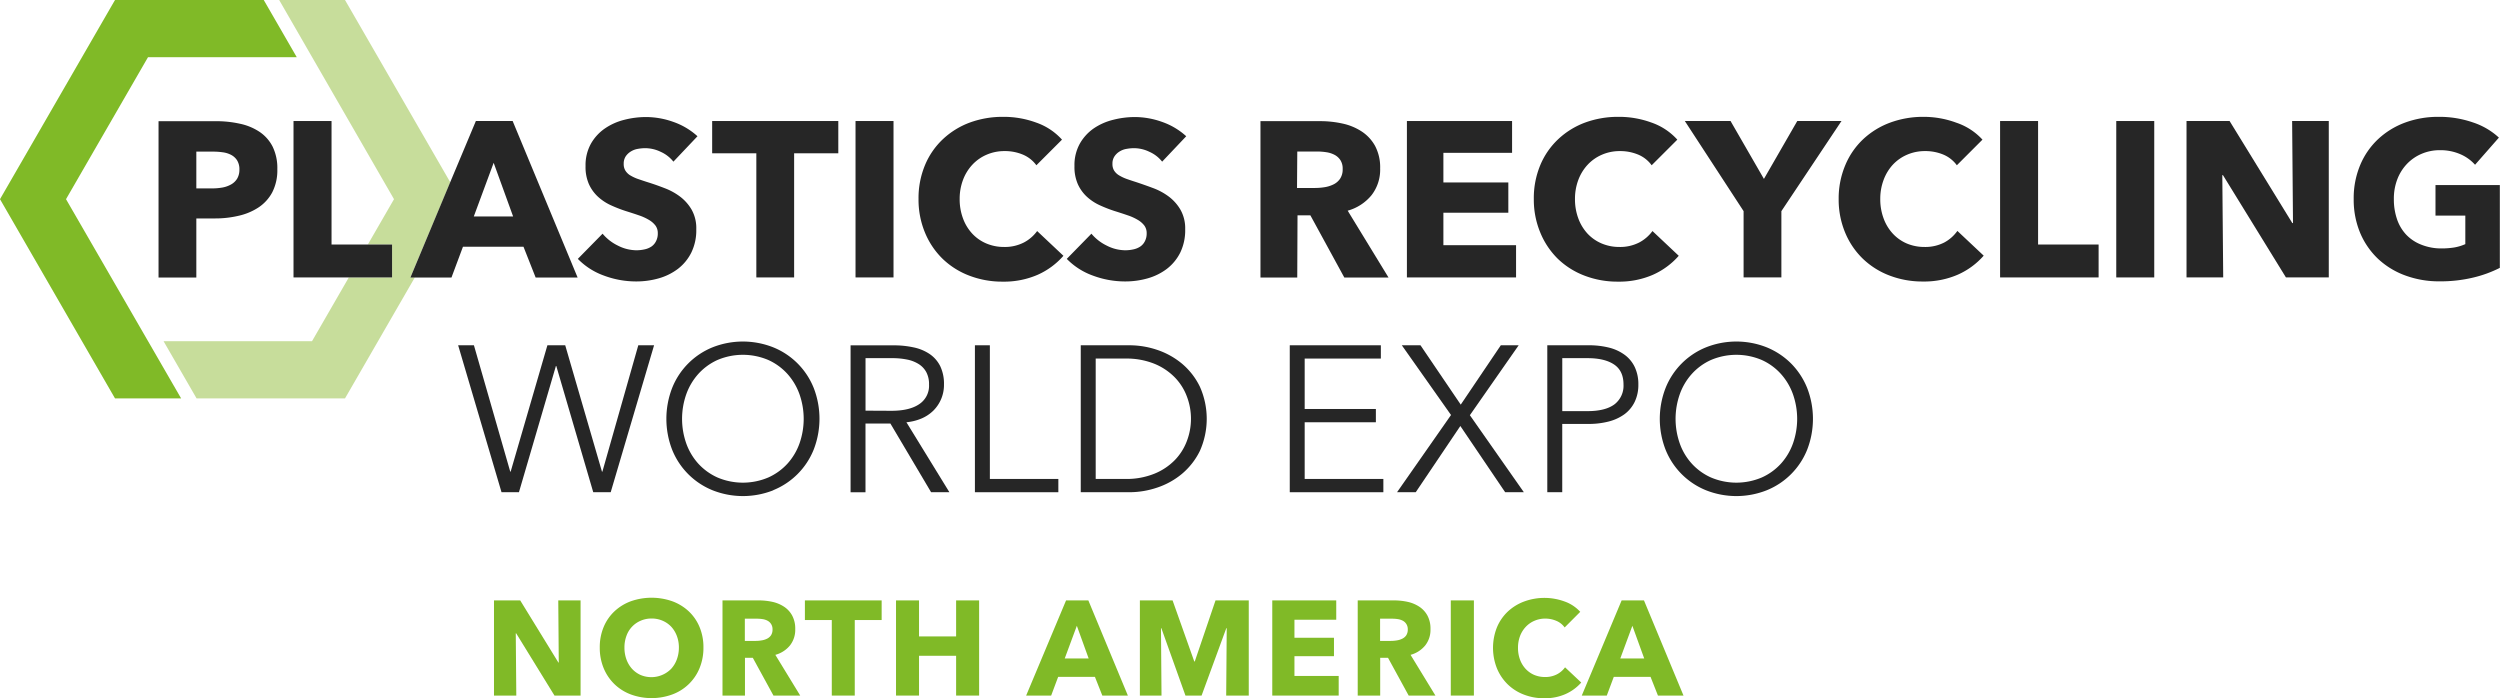
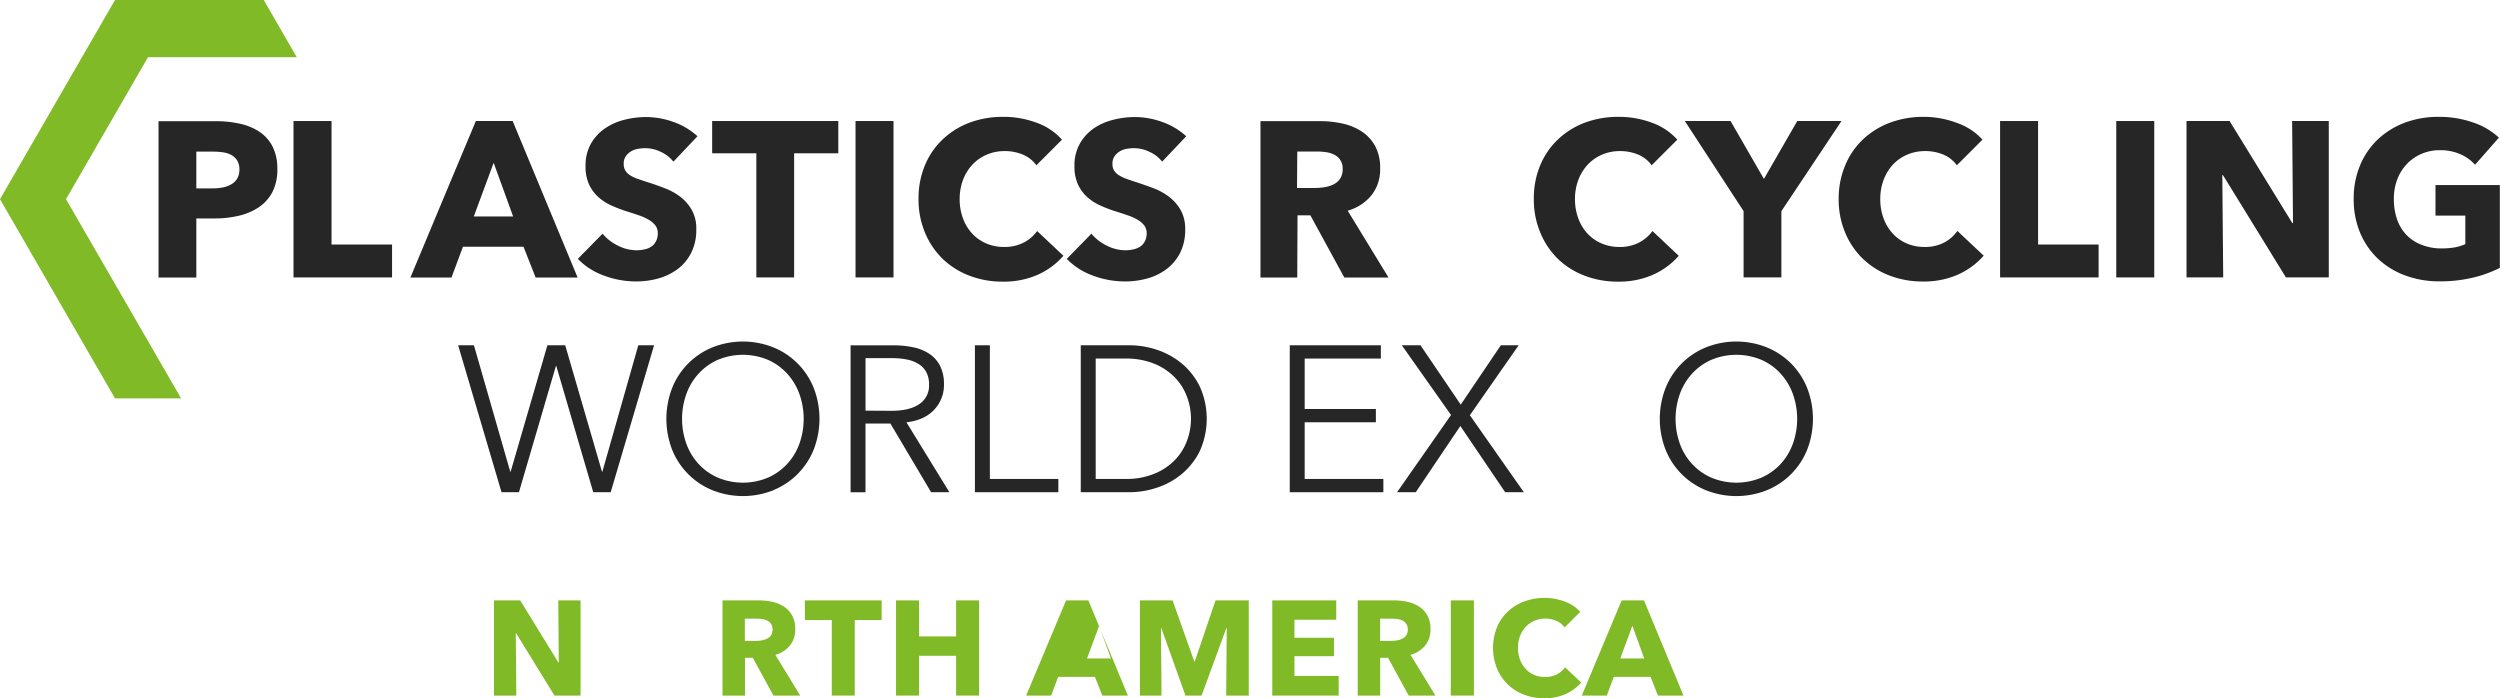
<svg xmlns="http://www.w3.org/2000/svg" viewBox="0 0 747.58 208.76">
  <defs>
    <style>.cls-1{fill:none;}.cls-2{fill:#c7dd9b;}.cls-3{fill:#80ba27;}.cls-4{fill:#262626;}</style>
  </defs>
  <title>Asset 1</title>
  <g id="Layer_2">
    <g id="Layer_1-2">
      <polygon class="cls-1" points="484.52 196.9 491.67 196.9 488.13 187.13 484.52 196.9" />
      <path class="cls-1" d="M69.14,46.3a7.42,7.42,0,0,0-2.54-.79,20.16,20.16,0,0,0-2.94-.2H58.71v11h4.75a17.55,17.55,0,0,0,3-.26,8.25,8.25,0,0,0,2.61-.93,4.94,4.94,0,0,0,1.82-1.75,5.22,5.22,0,0,0,.66-2.74A5.06,5.06,0,0,0,70.93,48,4.67,4.67,0,0,0,69.14,46.3Z" />
      <path class="cls-1" d="M482.64,109q-2.82-1.89-7.91-1.89h-7.57V123h7.57q5.28,0,8-2a7,7,0,0,0,2.73-6Q485.47,110.89,482.64,109Z" />
      <path class="cls-1" d="M229.49,185.67a4.65,4.65,0,0,0-1.49-.47,11.29,11.29,0,0,0-1.6-.12h-3.67v6.64H226a10.37,10.37,0,0,0,1.73-.15,5.48,5.48,0,0,0,1.62-.5,2.92,2.92,0,0,0,1.66-2.81,2.88,2.88,0,0,0-.43-1.63A2.81,2.81,0,0,0,229.49,185.67Z" />
-       <path class="cls-1" d="M277.81,115a7.56,7.56,0,0,0-.8-3.66,6.51,6.51,0,0,0-2.24-2.42,10.2,10.2,0,0,0-3.47-1.37,21.92,21.92,0,0,0-4.53-.43h-7.95v15.7h7.76q5.4,0,8.32-2A6.58,6.58,0,0,0,277.81,115Z" />
      <path class="cls-1" d="M419.45,185.67a4.65,4.65,0,0,0-1.49-.47,11.29,11.29,0,0,0-1.6-.12h-3.67v6.64H416a10.58,10.58,0,0,0,1.74-.15,5.42,5.42,0,0,0,1.61-.5,3.06,3.06,0,0,0,1.19-1,3.11,3.11,0,0,0,.47-1.77,2.88,2.88,0,0,0-.43-1.63A2.81,2.81,0,0,0,419.45,185.67Z" />
      <polygon class="cls-1" points="147.62 48.68 141.68 64.73 153.44 64.73 147.62 48.68" />
      <path class="cls-1" d="M354.92,131.86a18.68,18.68,0,0,0,0-13.28,16.37,16.37,0,0,0-3.63-5.74,18.06,18.06,0,0,0-6.11-4.07,22.32,22.32,0,0,0-8.66-1.55h-8.87v36h8.87a22.13,22.13,0,0,0,8.66-1.56,17.9,17.9,0,0,0,6.11-4.06A16.46,16.46,0,0,0,354.92,131.86Z" />
      <path class="cls-1" d="M396.12,56a9.23,9.23,0,0,0,2.65-.83,5.07,5.07,0,0,0,2-1.72,5,5,0,0,0,.76-2.9,4.64,4.64,0,0,0-.7-2.68A4.7,4.7,0,0,0,399,46.27a7.63,7.63,0,0,0-2.45-.76,17.28,17.28,0,0,0-2.63-.2h-6v10.9h5.38A18.88,18.88,0,0,0,396.12,56Z" />
      <polygon class="cls-1" points="318.39 196.9 325.55 196.9 322.01 187.13 318.39 196.9" />
      <path class="cls-1" d="M532.57,111.84a17.21,17.21,0,0,0-5.74-4.19,19.41,19.41,0,0,0-15.2,0,17.21,17.21,0,0,0-5.74,4.19,18,18,0,0,0-3.6,6.1,22.17,22.17,0,0,0,0,14.62,17.66,17.66,0,0,0,3.6,6.07,17.25,17.25,0,0,0,5.74,4.15,19.41,19.41,0,0,0,15.2,0,17.25,17.25,0,0,0,5.74-4.15,18,18,0,0,0,3.6-6.07,22.17,22.17,0,0,0,0-14.62A18.31,18.31,0,0,0,532.57,111.84Z" />
      <path class="cls-1" d="M229.75,142.78a17.35,17.35,0,0,0,5.74-4.15,18,18,0,0,0,3.6-6.07,22.17,22.17,0,0,0,0-14.62,18.31,18.31,0,0,0-3.6-6.1,17.32,17.32,0,0,0-5.74-4.19,19.43,19.43,0,0,0-15.21,0,17.42,17.42,0,0,0-5.74,4.19,18.31,18.31,0,0,0-3.6,6.1,22.17,22.17,0,0,0,0,14.62,18,18,0,0,0,3.6,6.07,17.46,17.46,0,0,0,5.74,4.15,19.43,19.43,0,0,0,15.21,0Z" />
      <path class="cls-1" d="M200.72,187.43a7.74,7.74,0,0,0-2.57-1.8,8,8,0,0,0-3.32-.67,8,8,0,0,0-5.87,2.47,8,8,0,0,0-1.67,2.76,10,10,0,0,0-.58,3.46,10.17,10.17,0,0,0,.6,3.55A8.58,8.58,0,0,0,189,200a7.84,7.84,0,0,0,2.55,1.83A8.06,8.06,0,0,0,200.7,200a8.45,8.45,0,0,0,1.69-2.8,10.17,10.17,0,0,0,.6-3.55,9.79,9.79,0,0,0-.6-3.46A8.49,8.49,0,0,0,200.72,187.43Z" />
-       <polygon class="cls-2" points="134.65 54.52 103.17 0 83.48 0 117.82 59.56 109.99 73.12 117.24 73.12 117.24 82.96 104.31 82.96 93.3 102.03 48.91 102.03 58.78 119.13 103.17 119.13 124.05 82.96 122.72 82.96 134.65 54.52" />
      <polygon class="cls-3" points="44.26 17.1 88.74 17.1 78.87 0 34.39 0 0 59.56 34.39 119.13 54.16 119.13 19.74 59.56 44.26 17.1" />
      <path class="cls-4" d="M77.57,39.4A16.82,16.82,0,0,0,71.75,37a32.55,32.55,0,0,0-7.16-.76H47.41V83h11.3V65.32h5.61a30.35,30.35,0,0,0,7-.79,18,18,0,0,0,6-2.51,12.49,12.49,0,0,0,4.1-4.52,14.44,14.44,0,0,0,1.51-6.91,14.58,14.58,0,0,0-1.42-6.77A11.72,11.72,0,0,0,77.57,39.4Zm-6.64,14a4.94,4.94,0,0,1-1.82,1.75,8.25,8.25,0,0,1-2.61.93,17.55,17.55,0,0,1-3,.26H58.71v-11h4.95a20.16,20.16,0,0,1,2.94.2,7.42,7.42,0,0,1,2.54.79A4.67,4.67,0,0,1,70.93,48a5.06,5.06,0,0,1,.66,2.71A5.22,5.22,0,0,1,70.93,53.4Z" />
      <polygon class="cls-4" points="117.24 73.12 109.99 73.12 99.14 73.12 99.14 36.19 87.77 36.19 87.77 82.96 104.31 82.96 117.24 82.96 117.24 73.12" />
      <path class="cls-4" d="M138.44,73.78h18.1L160.18,83h12.55L153.3,36.19h-11l-7.69,18.34L122.72,83H135Zm9.18-25.1,5.82,16.05H141.68Z" />
      <path class="cls-4" d="M194.82,73.71a5.82,5.82,0,0,1-2.08.86,11,11,0,0,1-2.44.27,12.35,12.35,0,0,1-5.58-1.42,13.7,13.7,0,0,1-4.53-3.54l-7.4,7.53a20.59,20.59,0,0,0,7.8,5,27.44,27.44,0,0,0,9.71,1.75,24.41,24.41,0,0,0,6.67-.92,17.38,17.38,0,0,0,5.75-2.84,14,14,0,0,0,4-4.86,15.15,15.15,0,0,0,1.49-7,11.25,11.25,0,0,0-1.39-5.84,13.26,13.26,0,0,0-3.5-3.94,18.75,18.75,0,0,0-4.69-2.54q-2.58-1-5-1.75c-1.1-.35-2.09-.69-3-1a13,13,0,0,1-2.27-1.09A4.45,4.45,0,0,1,187,51a3.68,3.68,0,0,1-.49-2,3.91,3.91,0,0,1,.62-2.28,5,5,0,0,1,1.56-1.45,5.69,5.69,0,0,1,2.08-.76,12.7,12.7,0,0,1,2.28-.2,10.64,10.64,0,0,1,4.52,1.09,10.1,10.1,0,0,1,3.8,2.94l7.2-7.6a20.91,20.91,0,0,0-7.23-4.29A24.3,24.3,0,0,0,193.21,35a26.29,26.29,0,0,0-6.54.83,17.89,17.89,0,0,0-5.82,2.61A13.79,13.79,0,0,0,176.69,43a13.2,13.2,0,0,0-1.59,6.67,12.63,12.63,0,0,0,1,5.38,11.66,11.66,0,0,0,2.71,3.77,14.77,14.77,0,0,0,3.83,2.54,40.35,40.35,0,0,0,4.39,1.72c1.54.48,2.92.93,4.13,1.35a15.23,15.23,0,0,1,3,1.39,6.63,6.63,0,0,1,1.88,1.68,3.79,3.79,0,0,1,.66,2.25,4.89,4.89,0,0,1-.53,2.38A4.17,4.17,0,0,1,194.82,73.71Z" />
      <polygon class="cls-4" points="226.17 82.96 237.47 82.96 237.47 45.84 250.68 45.84 250.68 36.19 212.96 36.19 212.96 45.84 226.17 45.84 226.17 82.96" />
      <rect class="cls-4" x="255.83" y="36.19" width="11.36" height="46.77" />
      <path class="cls-4" d="M281.86,77.38a23.46,23.46,0,0,0,8,5.05,27.36,27.36,0,0,0,10,1.79,25.16,25.16,0,0,0,10.5-2.08A22.26,22.26,0,0,0,318,76.49l-7.86-7.4a11.51,11.51,0,0,1-4,3.44,12.44,12.44,0,0,1-5.88,1.32,13.41,13.41,0,0,1-5.35-1.06,12.26,12.26,0,0,1-4.19-2.94,13.49,13.49,0,0,1-2.75-4.53,16.4,16.4,0,0,1-1-5.81,16,16,0,0,1,1-5.71,13.73,13.73,0,0,1,2.78-4.53,12.66,12.66,0,0,1,4.26-3,13.33,13.33,0,0,1,5.45-1.09,13.81,13.81,0,0,1,5.28,1,9.58,9.58,0,0,1,4.17,3.24l7.66-7.66a18.55,18.55,0,0,0-7.76-5.12A28.15,28.15,0,0,0,300,34.94a28.53,28.53,0,0,0-10,1.71A23.81,23.81,0,0,0,282,41.58a22.42,22.42,0,0,0-5.38,7.76,25.61,25.61,0,0,0-1.95,10.17,25.59,25.59,0,0,0,1.91,10A23.4,23.4,0,0,0,281.86,77.38Z" />
      <path class="cls-4" d="M341,73.71a5.82,5.82,0,0,1-2.08.86,10.93,10.93,0,0,1-2.44.27,12.35,12.35,0,0,1-5.58-1.42,13.7,13.7,0,0,1-4.53-3.54L319,77.41a20.59,20.59,0,0,0,7.8,5,27.44,27.44,0,0,0,9.71,1.75,24.41,24.41,0,0,0,6.67-.92,17.38,17.38,0,0,0,5.75-2.84,14.09,14.09,0,0,0,4-4.86,15.28,15.28,0,0,0,1.48-7A11.25,11.25,0,0,0,353,62.72a13.26,13.26,0,0,0-3.5-3.94,18.75,18.75,0,0,0-4.69-2.54c-1.71-.64-3.37-1.22-4.95-1.75q-1.65-.52-3-1a12.79,12.79,0,0,1-2.28-1.09A4.45,4.45,0,0,1,333.15,51a3.68,3.68,0,0,1-.49-2,3.84,3.84,0,0,1,.63-2.28,4.88,4.88,0,0,1,1.55-1.45,5.69,5.69,0,0,1,2.08-.76,12.7,12.7,0,0,1,2.28-.2,10.64,10.64,0,0,1,4.52,1.09,10,10,0,0,1,3.8,2.94l7.2-7.6a20.91,20.91,0,0,0-7.23-4.29A24.25,24.25,0,0,0,339.4,35a26.29,26.29,0,0,0-6.54.83A17.89,17.89,0,0,0,327,38.44,13.79,13.79,0,0,0,322.88,43a13.19,13.19,0,0,0-1.58,6.67,12.78,12.78,0,0,0,1,5.38A11.66,11.66,0,0,0,325,58.82a14.77,14.77,0,0,0,3.83,2.54,40.35,40.35,0,0,0,4.39,1.72c1.54.48,2.92.93,4.13,1.35a15.23,15.23,0,0,1,3,1.39,6.63,6.63,0,0,1,1.88,1.68,3.79,3.79,0,0,1,.66,2.25,4.89,4.89,0,0,1-.53,2.38A4.17,4.17,0,0,1,341,73.71Z" />
      <path class="cls-4" d="M388,64.4h3.85L402,83h13.22L403,63a14.11,14.11,0,0,0,7.13-4.63,12.42,12.42,0,0,0,2.58-8,13.66,13.66,0,0,0-1.52-6.74,12.26,12.26,0,0,0-4.07-4.36,17,17,0,0,0-5.74-2.34,30.56,30.56,0,0,0-6.58-.7H376.92V83h11Zm-.07-19.09h6a17.28,17.28,0,0,1,2.63.2,7.63,7.63,0,0,1,2.45.76,4.7,4.7,0,0,1,1.79,1.58,4.64,4.64,0,0,1,.7,2.68,5,5,0,0,1-.76,2.9,5.07,5.07,0,0,1-2,1.72,9.23,9.23,0,0,1-2.65.83,18.88,18.88,0,0,1-2.86.23h-5.38Z" />
-       <polygon class="cls-4" points="453.35 73.32 431.62 73.32 431.62 63.61 451.04 63.61 451.04 54.56 431.62 54.56 431.62 45.7 452.16 45.7 452.16 36.19 420.71 36.19 420.71 82.96 453.35 82.96 453.35 73.32" />
      <path class="cls-4" d="M465.83,77.38a23.51,23.51,0,0,0,8,5.05,27.35,27.35,0,0,0,10,1.79,25.18,25.18,0,0,0,10.51-2.08A22.26,22.26,0,0,0,502,76.49l-7.86-7.4a11.59,11.59,0,0,1-4,3.44,12.47,12.47,0,0,1-5.88,1.32,13.41,13.41,0,0,1-5.35-1.06,12.4,12.4,0,0,1-4.2-2.94,13.63,13.63,0,0,1-2.74-4.53,16.4,16.4,0,0,1-1-5.81,16,16,0,0,1,1-5.71,13.73,13.73,0,0,1,2.78-4.53,12.66,12.66,0,0,1,4.26-3,13.33,13.33,0,0,1,5.45-1.09,13.89,13.89,0,0,1,5.28,1,9.5,9.5,0,0,1,4.16,3.24l7.67-7.66a18.55,18.55,0,0,0-7.76-5.12A28.19,28.19,0,0,0,484,34.94a28.49,28.49,0,0,0-10,1.71A23.81,23.81,0,0,0,466,41.58a22.58,22.58,0,0,0-5.39,7.76,25.61,25.61,0,0,0-1.95,10.17,25.59,25.59,0,0,0,1.92,10A23.52,23.52,0,0,0,465.83,77.38Z" />
      <polygon class="cls-4" points="521.39 82.96 532.69 82.96 532.69 63.14 550.66 36.19 537.44 36.19 527.47 53.5 517.49 36.19 503.82 36.19 521.39 63.14 521.39 82.96" />
      <path class="cls-4" d="M581.37,72.53a12.43,12.43,0,0,1-5.87,1.32,13.46,13.46,0,0,1-5.36-1.06A12.36,12.36,0,0,1,566,69.85a13.46,13.46,0,0,1-2.74-4.53,16.4,16.4,0,0,1-1-5.81,16,16,0,0,1,1-5.71A13.7,13.7,0,0,1,566,49.27a12.66,12.66,0,0,1,4.26-3,13.33,13.33,0,0,1,5.45-1.09,13.9,13.9,0,0,1,5.29,1,9.55,9.55,0,0,1,4.16,3.24l7.66-7.66A18.55,18.55,0,0,0,585,36.69a28.09,28.09,0,0,0-9.74-1.75,28.54,28.54,0,0,0-10,1.71,23.91,23.91,0,0,0-8.06,4.93,22.56,22.56,0,0,0-5.38,7.76,25.61,25.61,0,0,0-2,10.17,25.59,25.59,0,0,0,1.92,10,23.22,23.22,0,0,0,5.28,7.83,23.56,23.56,0,0,0,8,5.05,27.4,27.4,0,0,0,10,1.79,25.16,25.16,0,0,0,10.5-2.08,22.29,22.29,0,0,0,7.67-5.65l-7.87-7.4A11.42,11.42,0,0,1,581.37,72.53Z" />
      <polygon class="cls-4" points="609.45 36.19 598.09 36.19 598.09 82.96 627.55 82.96 627.55 73.12 609.45 73.12 609.45 36.19" />
      <rect class="cls-4" x="632.83" y="36.19" width="11.36" height="46.77" />
      <polygon class="cls-4" points="685.68 66.71 685.48 66.71 666.72 36.19 653.84 36.19 653.84 82.96 664.81 82.96 664.54 52.38 664.74 52.38 683.57 82.96 696.38 82.96 696.38 36.19 685.42 36.19 685.68 66.71" />
      <path class="cls-4" d="M728.29,55.35v9.12h8.92V73a14.07,14.07,0,0,1-3.3,1,23.92,23.92,0,0,1-3.77.29A16,16,0,0,1,724,73.15a12.4,12.4,0,0,1-4.49-3,12.66,12.66,0,0,1-2.74-4.65,18.24,18.24,0,0,1-.93-5.95,16.13,16.13,0,0,1,1-5.85A13.82,13.82,0,0,1,719.77,49a13.23,13.23,0,0,1,4.36-3,13.71,13.71,0,0,1,5.48-1.09,14.9,14.9,0,0,1,6.15,1.22,12.52,12.52,0,0,1,4.36,3.14l7.13-8.12a21.17,21.17,0,0,0-7.73-4.53,30.69,30.69,0,0,0-10.3-1.68,28.54,28.54,0,0,0-10,1.71,23.91,23.91,0,0,0-8.06,4.93,22.56,22.56,0,0,0-5.38,7.76,25.61,25.61,0,0,0-1.95,10.17,25.76,25.76,0,0,0,1.91,10.08,23,23,0,0,0,5.32,7.76,23.87,23.87,0,0,0,8.13,5,29,29,0,0,0,10.34,1.78,42,42,0,0,0,10-1.12,35.82,35.82,0,0,0,8-2.91V55.35Z" />
      <polygon class="cls-4" points="195.59 103.25 190.87 103.25 180.13 141.04 180.01 141.04 169.02 103.25 163.69 103.25 152.7 141.04 152.58 141.04 141.72 103.25 137 103.25 149.97 147.19 155.18 147.19 166.23 109.45 166.35 109.45 177.4 147.19 182.62 147.19 195.59 103.25" />
      <path class="cls-4" d="M231.24,146.57a21.82,21.82,0,0,0,12.07-12.1,25.46,25.46,0,0,0,0-18.5,21.82,21.82,0,0,0-12.07-12.1,24.64,24.64,0,0,0-18.19,0A21.82,21.82,0,0,0,201,116a25.59,25.59,0,0,0,0,18.5,21.82,21.82,0,0,0,12.07,12.1,24.64,24.64,0,0,0,18.19,0Zm-22.44-7.94a18,18,0,0,1-3.6-6.07,22.17,22.17,0,0,1,0-14.62,18.31,18.31,0,0,1,3.6-6.1,17.42,17.42,0,0,1,5.74-4.19,19.43,19.43,0,0,1,15.21,0,17.32,17.32,0,0,1,5.74,4.19,18.31,18.31,0,0,1,3.6,6.1,22.17,22.17,0,0,1,0,14.62,18,18,0,0,1-3.6,6.07,17.35,17.35,0,0,1-5.74,4.15,19.43,19.43,0,0,1-15.21,0A17.46,17.46,0,0,1,208.8,138.63Z" />
      <path class="cls-4" d="M283.9,147.19l-12.85-20.92a15.27,15.27,0,0,0,4.47-1.11,11.53,11.53,0,0,0,3.54-2.33,10.82,10.82,0,0,0,3.22-7.85,12.19,12.19,0,0,0-1.11-5.46,9.52,9.52,0,0,0-3.14-3.63,13.43,13.43,0,0,0-4.78-2,27.48,27.48,0,0,0-6-.62h-12.9v43.94h4.46V126.65h7.45l12.17,20.54ZM258.82,122.8V107.1h7.95a21.92,21.92,0,0,1,4.53.43,10.2,10.2,0,0,1,3.47,1.37,6.51,6.51,0,0,1,2.24,2.42,7.56,7.56,0,0,1,.8,3.66,6.58,6.58,0,0,1-2.91,5.86q-2.92,2-8.32,2Z" />
      <polygon class="cls-4" points="291.53 103.25 291.53 147.19 316.48 147.19 316.48 143.22 296 143.22 296 103.25 291.53 103.25" />
      <path class="cls-4" d="M353.44,141.7a21,21,0,0,0,5.36-6.86,23.53,23.53,0,0,0,0-19.21,20.88,20.88,0,0,0-5.36-6.89,23,23,0,0,0-7.45-4.13,26,26,0,0,0-8.22-1.36H323.18v43.94h14.59a26,26,0,0,0,8.22-1.37A22.77,22.77,0,0,0,353.44,141.7Zm-16.92,1.52h-8.87v-36h8.87a22.32,22.32,0,0,1,8.66,1.55,18.06,18.06,0,0,1,6.11,4.07,16.37,16.37,0,0,1,3.63,5.74,18.68,18.68,0,0,1,0,13.28,16.46,16.46,0,0,1-3.63,5.74,17.9,17.9,0,0,1-6.11,4.06A22.13,22.13,0,0,1,336.52,143.22Z" />
      <polygon class="cls-4" points="412.92 107.22 412.92 103.25 385.68 103.25 385.68 147.19 413.67 147.19 413.67 143.22 390.14 143.22 390.14 126.27 411.43 126.27 411.43 122.3 390.14 122.3 390.14 107.22 412.92 107.22" />
      <polygon class="cls-4" points="423.35 147.19 436.69 127.39 450.09 147.19 455.68 147.19 439.54 124.16 454.13 103.25 448.79 103.25 436.81 121 424.77 103.25 419.19 103.25 433.9 124.1 417.76 147.19 423.35 147.19" />
-       <path class="cls-4" d="M485.87,106.14a13.31,13.31,0,0,0-4.68-2.18,24.42,24.42,0,0,0-6.09-.71H462.69v43.94h4.47V126.77H475a23.74,23.74,0,0,0,6.11-.74,13.93,13.93,0,0,0,4.72-2.21,10,10,0,0,0,3-3.66,11.66,11.66,0,0,0,1.09-5.18,11.91,11.91,0,0,0-1.06-5.18A9.73,9.73,0,0,0,485.87,106.14Zm-3.13,14.8q-2.73,2-8,2h-7.57V107.1h7.57q5.08,0,7.91,1.89t2.83,6A7,7,0,0,1,482.74,120.94Z" />
      <path class="cls-4" d="M535.58,108.68a22.18,22.18,0,0,0-7.26-4.81,24.61,24.61,0,0,0-18.18,0A21.82,21.82,0,0,0,498.07,116a25.46,25.46,0,0,0,0,18.5,21.82,21.82,0,0,0,12.07,12.1,24.61,24.61,0,0,0,18.18,0,21.82,21.82,0,0,0,12.07-12.1,25.46,25.46,0,0,0,0-18.5A22.11,22.11,0,0,0,535.58,108.68Zm.59,23.88a18,18,0,0,1-3.6,6.07,17.25,17.25,0,0,1-5.74,4.15,19.41,19.41,0,0,1-15.2,0,17.25,17.25,0,0,1-5.74-4.15,17.66,17.66,0,0,1-3.6-6.07,22.17,22.17,0,0,1,0-14.62,18,18,0,0,1,3.6-6.1,17.21,17.21,0,0,1,5.74-4.19,19.41,19.41,0,0,1,15.2,0,17.21,17.21,0,0,1,5.74,4.19,18.31,18.31,0,0,1,3.6,6.1,22.17,22.17,0,0,1,0,14.62Z" />
      <polygon class="cls-3" points="167.09 198.11 166.97 198.11 155.56 179.54 147.72 179.54 147.72 208 154.39 208 154.23 189.38 154.35 189.38 165.81 208 173.61 208 173.61 179.54 166.94 179.54 167.09 198.11" />
-       <path class="cls-3" d="M205.94,182.79a14.52,14.52,0,0,0-4.92-3,18.71,18.71,0,0,0-12.36,0,14.53,14.53,0,0,0-4.9,3,13.58,13.58,0,0,0-3.24,4.69,15.6,15.6,0,0,0-1.17,6.17,15.85,15.85,0,0,0,1.17,6.17,14.15,14.15,0,0,0,3.24,4.78,14.29,14.29,0,0,0,4.9,3.07,18.06,18.06,0,0,0,12.36,0,14,14,0,0,0,8.16-7.85,15.85,15.85,0,0,0,1.17-6.17,15.6,15.6,0,0,0-1.17-6.17A13.58,13.58,0,0,0,205.94,182.79Zm-3.55,14.41a8.45,8.45,0,0,1-1.69,2.8,8.3,8.3,0,0,1-9.17,1.83A7.84,7.84,0,0,1,189,200a8.58,8.58,0,0,1-1.67-2.8,10.17,10.17,0,0,1-.6-3.55,10,10,0,0,1,.58-3.46,7.71,7.71,0,0,1,4.24-4.56,7.91,7.91,0,0,1,3.3-.67,8,8,0,0,1,3.32.67,7.74,7.74,0,0,1,2.57,1.8,8.49,8.49,0,0,1,1.67,2.76,9.79,9.79,0,0,1,.6,3.46A10.17,10.17,0,0,1,202.39,197.2Z" />
      <path class="cls-3" d="M236.23,193a7.52,7.52,0,0,0,1.57-4.86,8.23,8.23,0,0,0-.93-4.1,7.4,7.4,0,0,0-2.47-2.65,10.4,10.4,0,0,0-3.49-1.43,19,19,0,0,0-4-.42H216.05V208h6.72V196.7h2.34l6.18,11.3h8l-7.44-12.18A8.53,8.53,0,0,0,236.23,193Zm-5.69-3a3.13,3.13,0,0,1-1.19,1,5.48,5.48,0,0,1-1.62.5,10.37,10.37,0,0,1-1.73.15h-3.27v-6.64h3.67a11.29,11.29,0,0,1,1.6.12,4.65,4.65,0,0,1,1.49.47,2.81,2.81,0,0,1,1.09,1,2.88,2.88,0,0,1,.43,1.63A3.11,3.11,0,0,1,230.54,190Z" />
      <polygon class="cls-3" points="240.69 185.41 248.73 185.41 248.73 208 255.6 208 255.6 185.41 263.64 185.41 263.64 179.54 240.69 179.54 240.69 185.41" />
      <polygon class="cls-3" points="285.91 190.31 274.82 190.31 274.82 179.54 267.94 179.54 267.94 208 274.82 208 274.82 196.1 285.91 196.1 285.91 208 292.79 208 292.79 179.54 285.91 179.54 285.91 190.31" />
-       <path class="cls-3" d="M318.79,179.54,306.85,208h7.48l2.09-5.59h11l2.21,5.59h7.64l-11.82-28.46Zm-.4,17.36,3.62-9.77,3.53,9.77Z" />
+       <path class="cls-3" d="M318.79,179.54,306.85,208h7.48l2.09-5.59h11l2.21,5.59h7.64l-11.82-28.46m-.4,17.36,3.62-9.77,3.53,9.77Z" />
      <polygon class="cls-3" points="357.28 197.79 357.12 197.79 350.64 179.54 340.86 179.54 340.86 208 347.33 208 347.17 187.86 347.29 187.86 354.49 208 359.31 208 366.7 187.86 366.83 187.86 366.67 208 373.42 208 373.42 179.54 363.48 179.54 357.28 197.79" />
      <polygon class="cls-3" points="387.08 196.22 398.9 196.22 398.9 190.71 387.08 190.71 387.08 185.32 399.58 185.32 399.58 179.54 380.45 179.54 380.45 208 400.31 208 400.31 202.13 387.08 202.13 387.08 196.22" />
      <path class="cls-3" d="M426.19,193a7.52,7.52,0,0,0,1.57-4.86,8.23,8.23,0,0,0-.93-4.1,7.4,7.4,0,0,0-2.47-2.65,10.32,10.32,0,0,0-3.49-1.43,19,19,0,0,0-4-.42H406V208h6.72V196.7h2.34l6.18,11.3h8l-7.44-12.18A8.53,8.53,0,0,0,426.19,193Zm-5.69-3a3.06,3.06,0,0,1-1.19,1,5.42,5.42,0,0,1-1.61.5,10.58,10.58,0,0,1-1.74.15h-3.27v-6.64h3.67a11.29,11.29,0,0,1,1.6.12,4.65,4.65,0,0,1,1.49.47,2.81,2.81,0,0,1,1.09,1,2.88,2.88,0,0,1,.43,1.63A3.11,3.11,0,0,1,420.5,190Z" />
      <rect class="cls-3" x="433.83" y="179.54" width="6.91" height="28.46" />
      <path class="cls-3" d="M465.58,201.64a7.49,7.49,0,0,1-3.57.81,8.28,8.28,0,0,1-3.26-.64A7.59,7.59,0,0,1,456.2,200a8.22,8.22,0,0,1-1.67-2.76,10,10,0,0,1-.6-3.53,9.78,9.78,0,0,1,.6-3.48,8.26,8.26,0,0,1,1.69-2.75,7.71,7.71,0,0,1,2.59-1.83,8,8,0,0,1,3.32-.67,8.33,8.33,0,0,1,3.21.65,5.77,5.77,0,0,1,2.54,2l4.66-4.67a11.44,11.44,0,0,0-4.72-3.11,17.51,17.51,0,0,0-12,0,14.6,14.6,0,0,0-4.91,3,13.82,13.82,0,0,0-3.27,4.73,16.62,16.62,0,0,0,0,12.3,14.33,14.33,0,0,0,3.21,4.76,14.17,14.17,0,0,0,4.85,3.07,16.53,16.53,0,0,0,6.09,1.09,15.15,15.15,0,0,0,6.39-1.27,13.55,13.55,0,0,0,4.66-3.43L468,199.55A6.9,6.9,0,0,1,465.58,201.64Z" />
      <path class="cls-3" d="M484.92,179.54,473,208h7.48l2.09-5.59h11l2.21,5.59h7.64l-11.82-28.46Zm-.4,17.36,3.61-9.77,3.54,9.77Z" />
    </g>
  </g>
</svg>